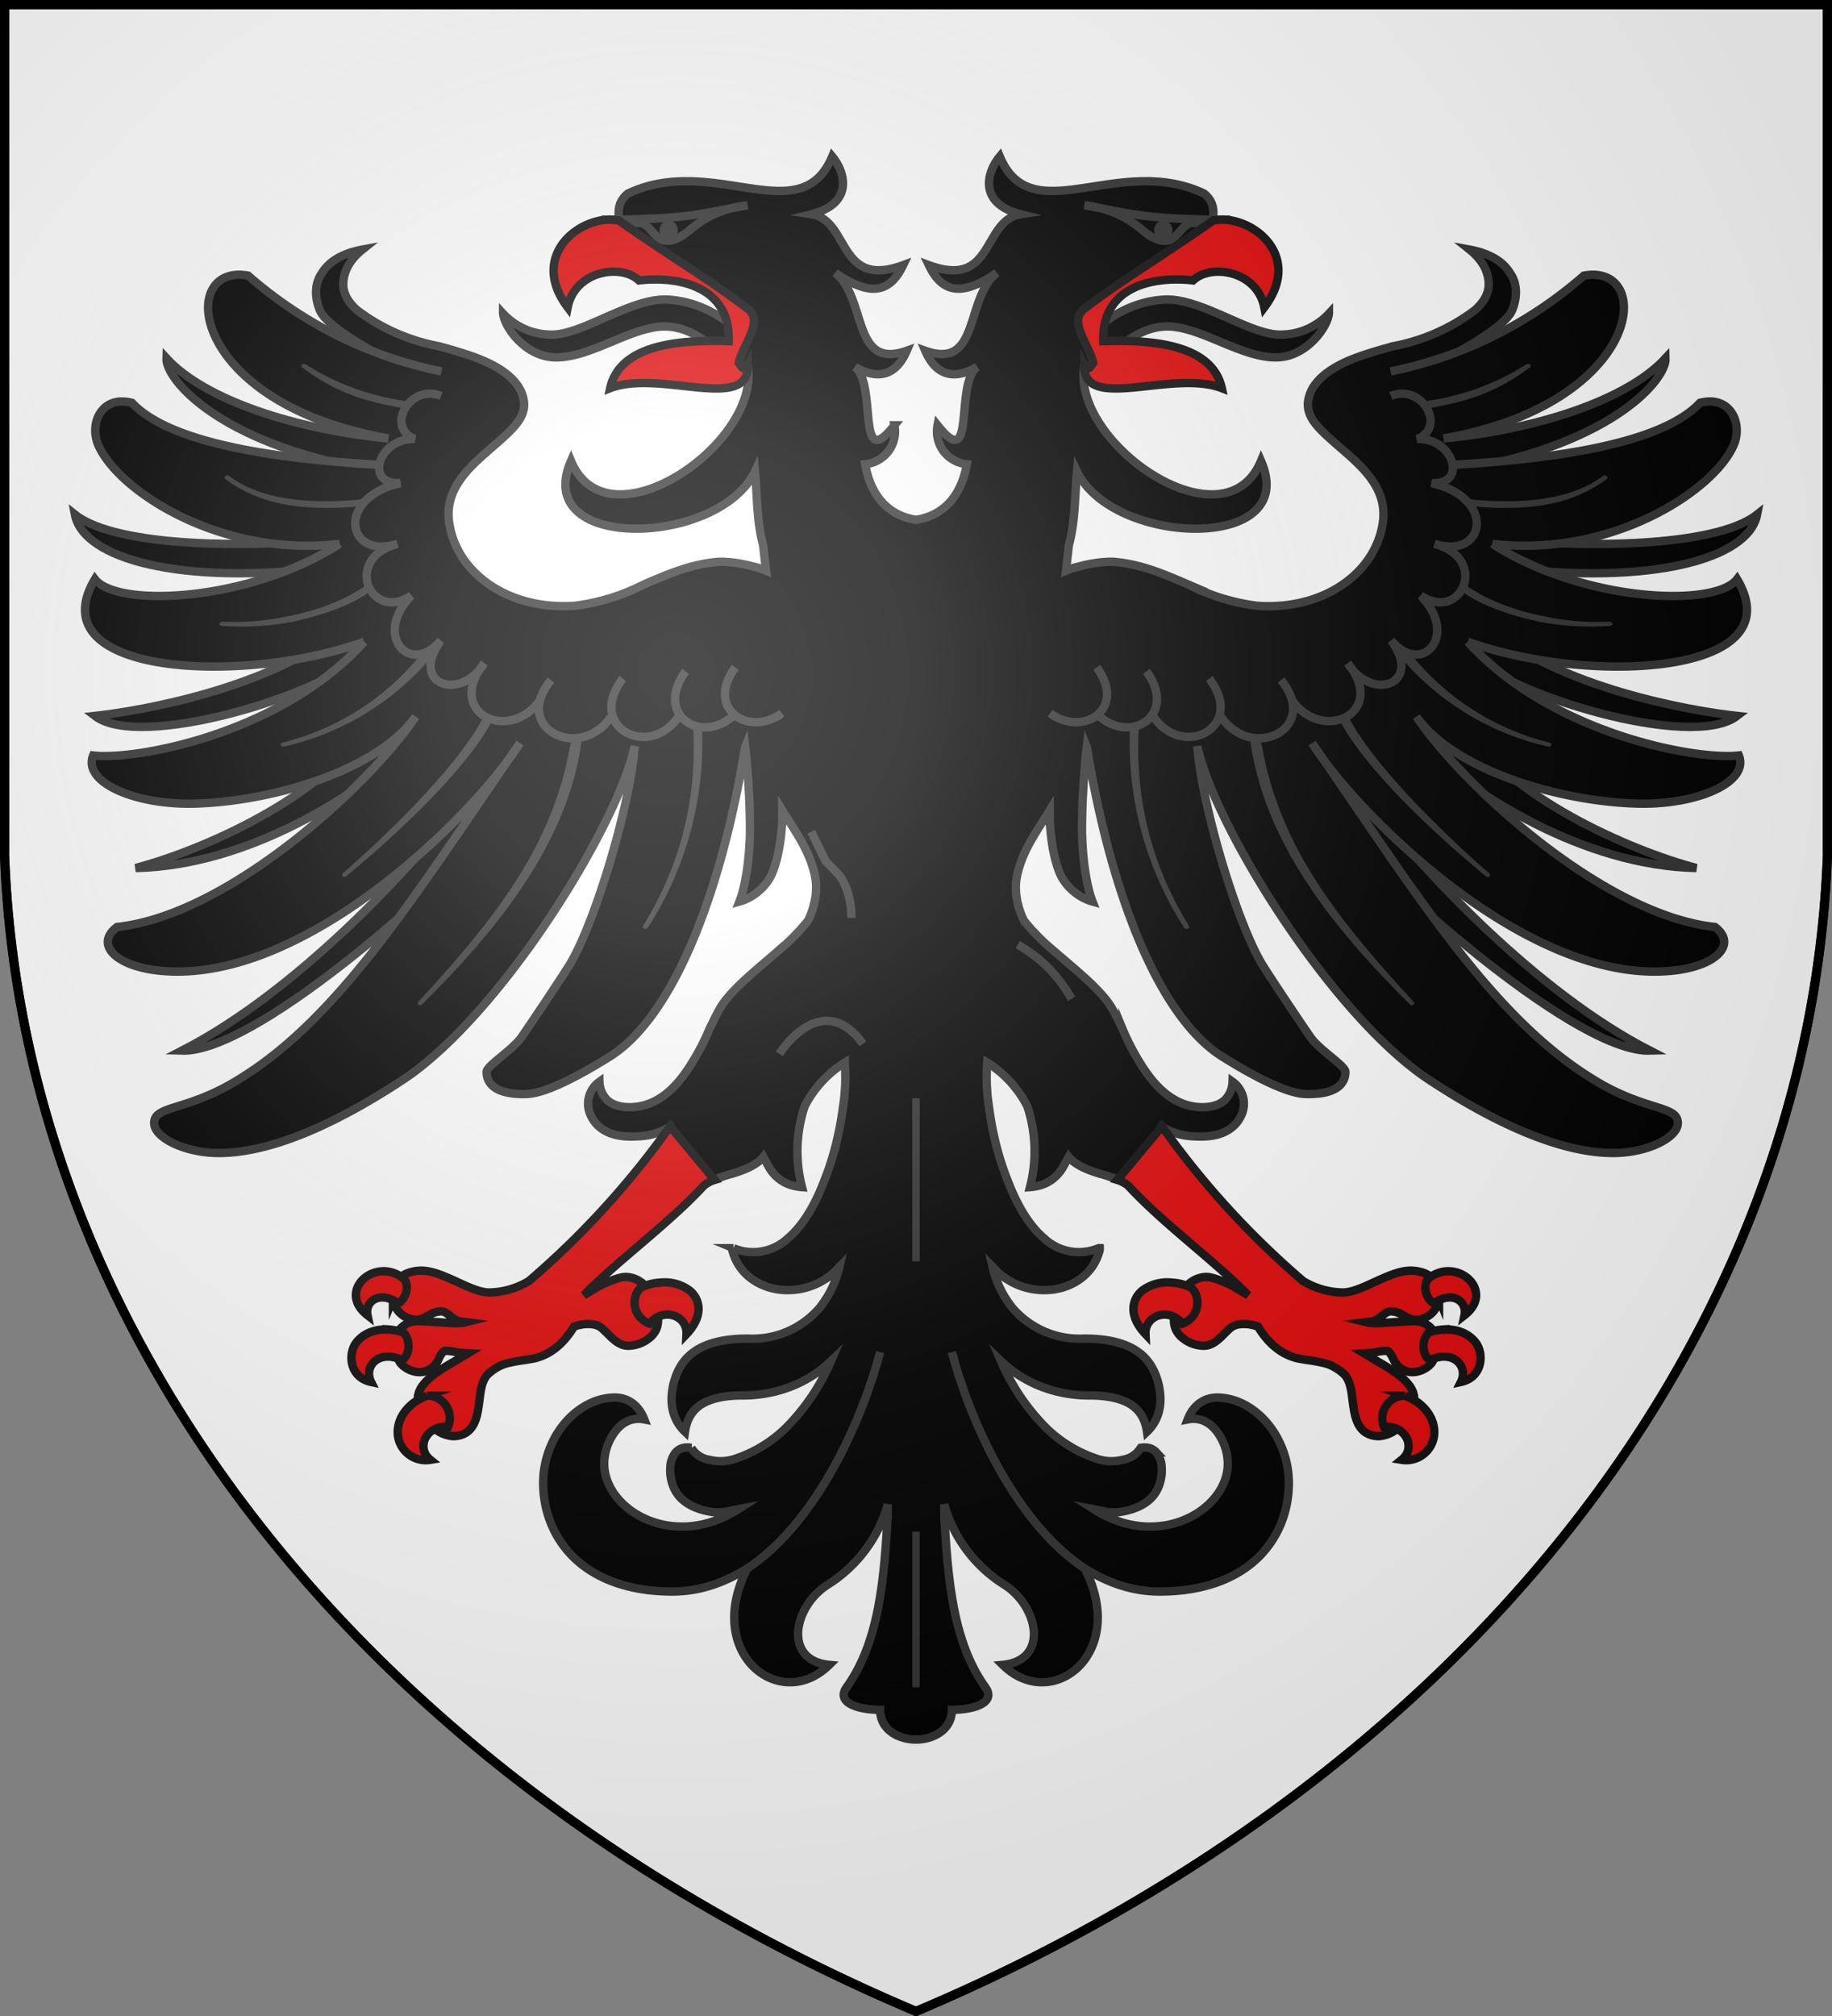
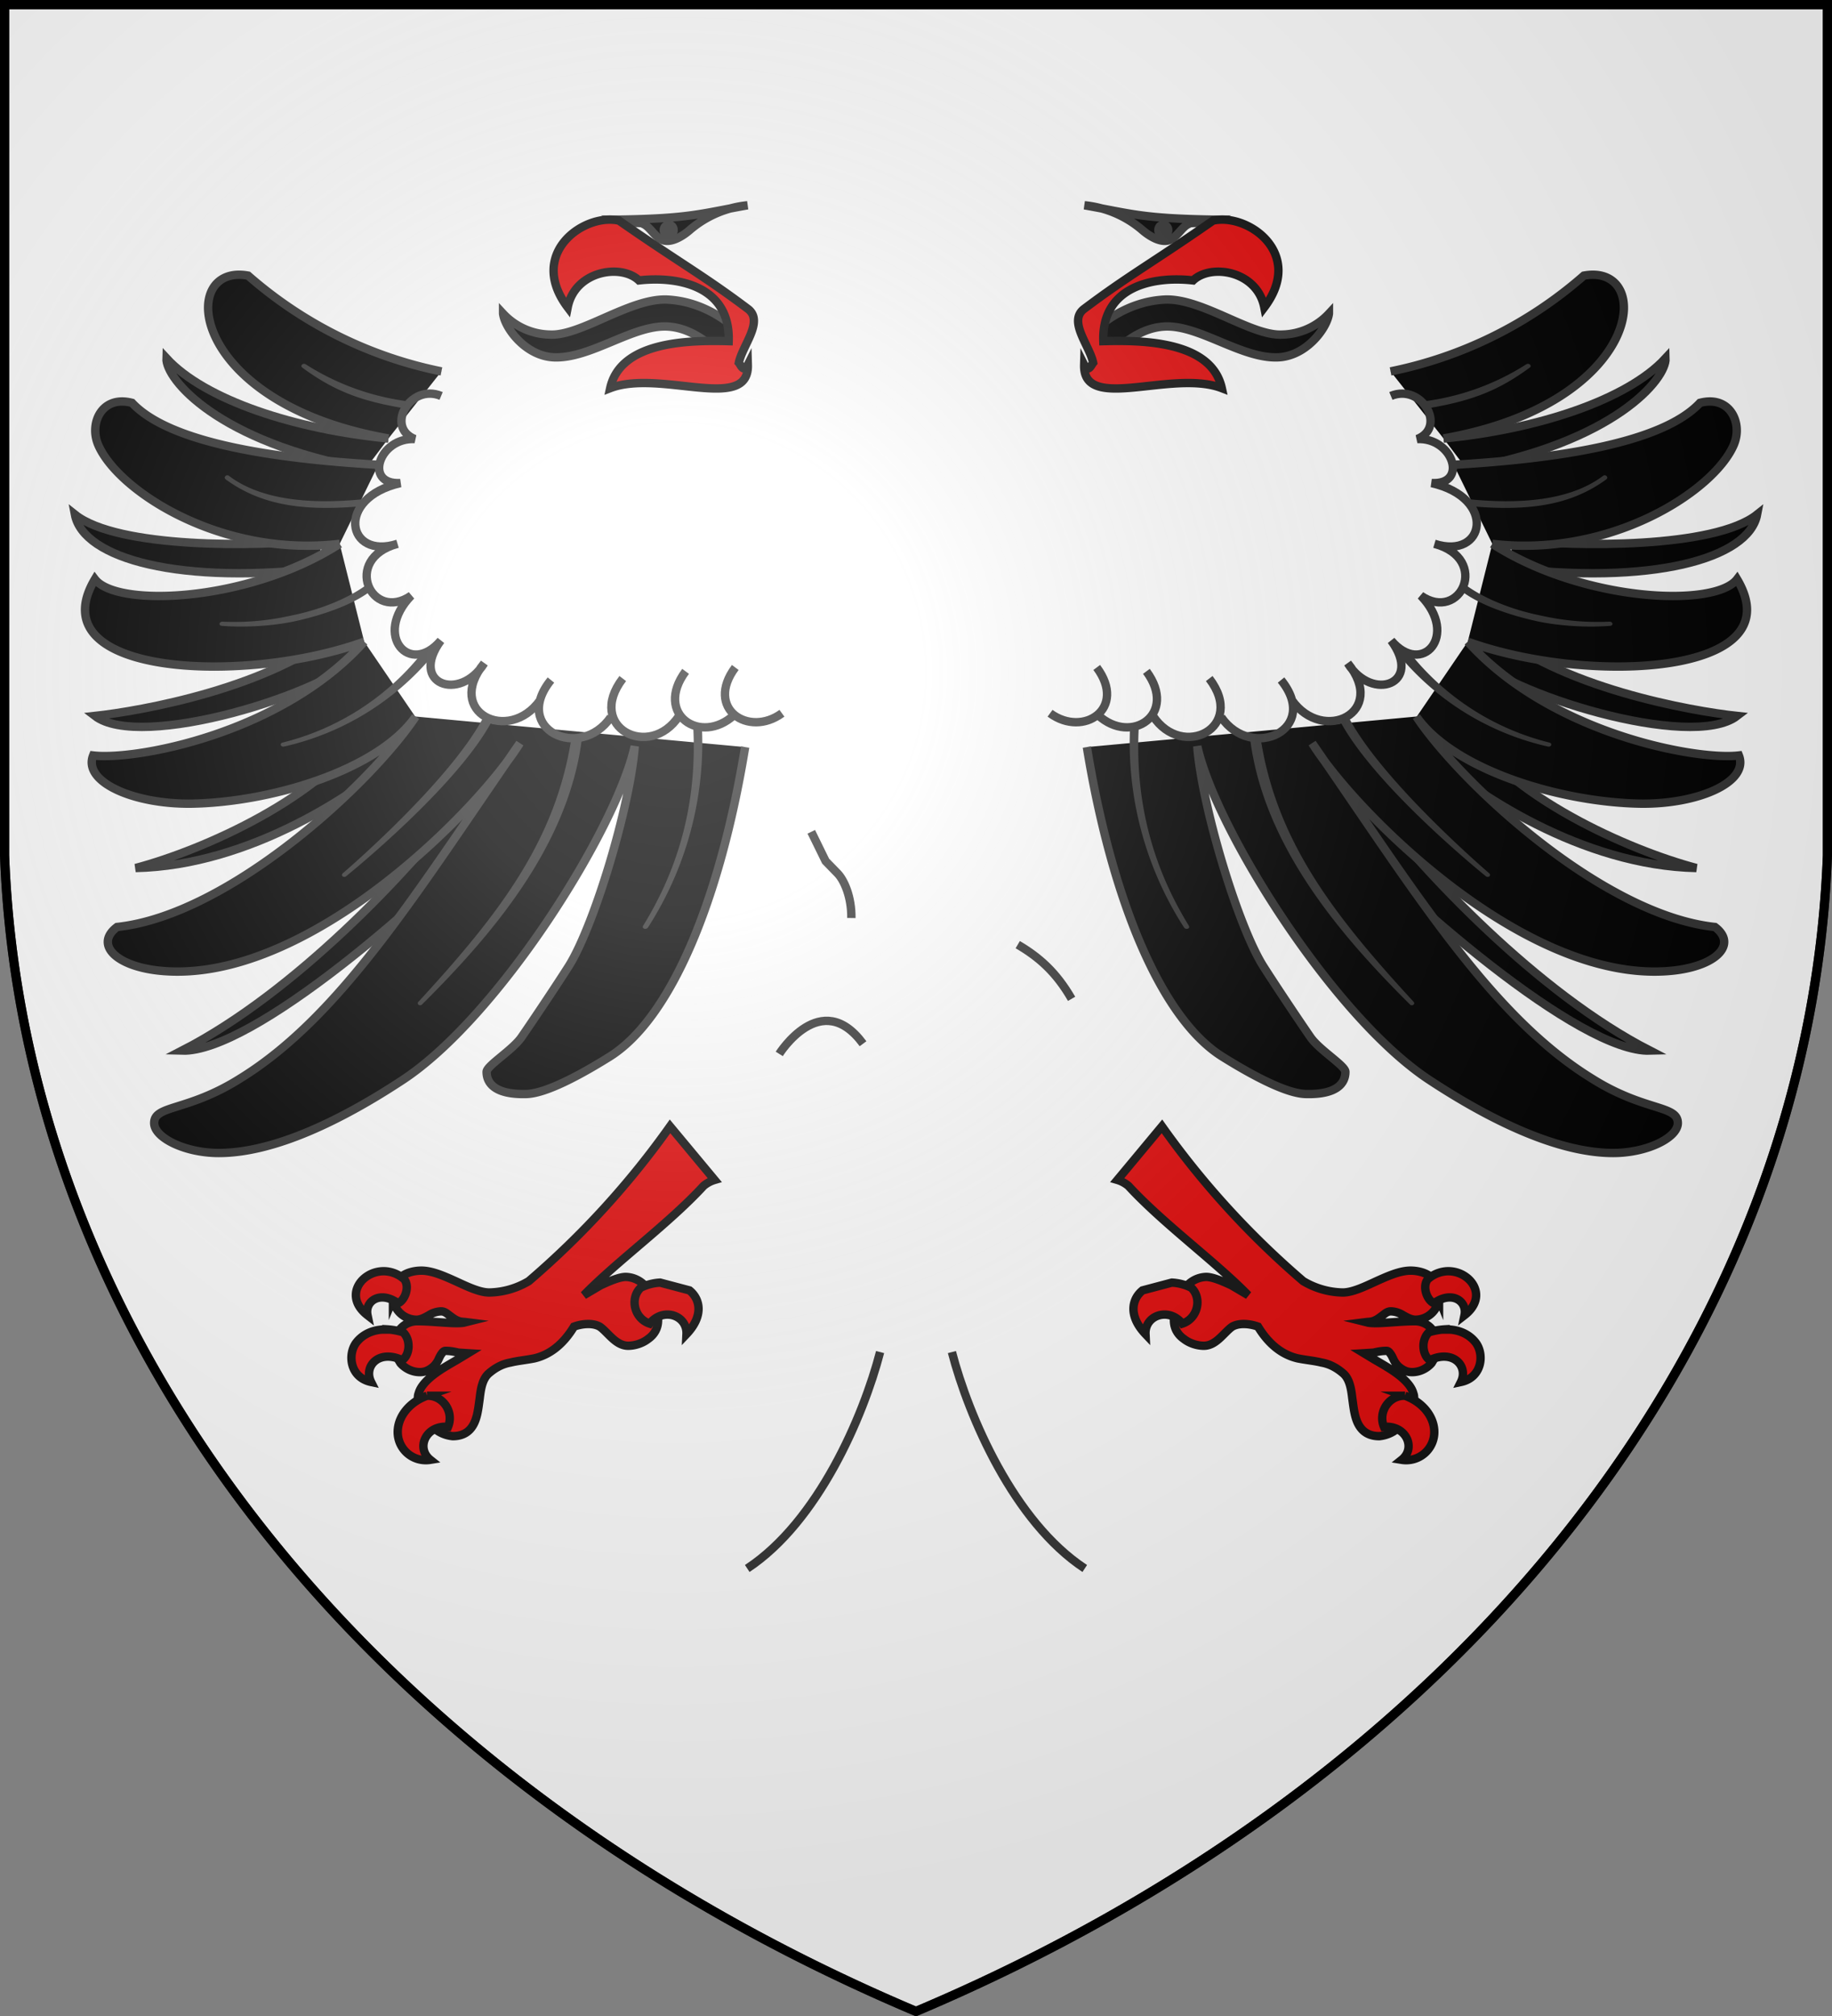
<svg xmlns="http://www.w3.org/2000/svg" xmlns:xlink="http://www.w3.org/1999/xlink" width="600" height="660" fill="#fff" stroke="#333" stroke-width="3">
  <rect width="100%" height="100%" fill="#808080" stroke="none" />
  <radialGradient id="c" cx="221" cy="226" r="300" gradientTransform="matrix(1.35 0 0 1.35 -77 -85)" gradientUnits="userSpaceOnUse">
    <stop offset="0" stop-color="#fff" stop-opacity=".3" />
    <stop offset=".2" stop-color="#fff" stop-opacity=".25" />
    <stop offset=".6" stop-color="#666" stop-opacity=".13" />
    <stop offset="1" stop-opacity=".13" />
  </radialGradient>
  <path id="b" d="M1.5 1.5h597V280A570 445 0 0 1 300 658.5 570 445 0 0 1 1.5 280Z" />
  <g fill="#000" stroke-width="2.8" stroke-miterlimit="6" transform="matrix(.98 0 0 .98 6 -16)">
-     <path d="M288 587.5c-8 0-14.7-2.6-11.2-7.5 10.78-15 12.51-35.54 13.75-57.57a62.32 62.32 0 0 1 .01-3.55 46.3 46.3 0 0 1-20.06 26.82c-11.5 7.3-15 25.3.5 26.8-16.4 16.2-42-3.8-27.4-32.2-7.6 4.7-15.8 7.7-25 7.7-15.1 0-26-4.6-33-11.4-7-6.9-10.2-15.9-10.2-24.9 0-7.2 2.6-14.4 7-19.7 4.3-5.2 10.4-8.8 17-8.8 4.8 0 8.2 3.1 9.8 7.3-4.2-.8-7.4 1-9.7 4a18 18 0 0 0-3.7 10.8c0 15.4 23 29.2 44.8 15.2-2.6.5-5.2 1.3-8.2 1-3.8-.5-7.5-1.7-10.2-4-3.2-2.6-4.6-7.1-4.3-11a8.2 8.2 0 0 1 1.8-5c1.2-1.3 2.9-1.9 5.2-1.5a8.6 8.6 0 0 0 6.1 4 15 15 0 0 0 8.7-.4 44 44 0 0 0 19.3-12.9 71.8 71.8 0 0 0 12.6-19.7c-7.6 7.3-18 11.5-29.6 11.5-6.5 0-11.2 1.2-14.2 3.3-3 2.1-4.5 5.2-5 8.8-3.8-3.6-4.8-8.3-4.4-12.6.4-4.3 2-8.3 4-10.8 4.6-6 12.9-7.7 21.4-7.7a29.5 29.5 0 0 0 24-10.3 34 34 0 0 0 6.6-13.7c-.2.2-.4.3-.4.5a23 23 0 0 1-17 7.3c-8.1 0-16.2-4.6-18.4-13.4v-.4h.1v-.1h.1v-.1h.2a17 17 0 0 0 18.2-3.3c5.1-4.3 9.2-11.4 12.2-19.4 3.2-7.9 5.2-16.7 6.2-24.4.78-4.93.98-9.93.6-14.9a37 37 0 0 0-13.4 14.6 47.7 47.7 0 0 0-.9 27c-5.5-.4-8.9-3.1-11-6.6l-1.9-3.5c-2.4 2.9-6.7 4.5-10.7 5.7-2.3.5-6.4 2.3-8.3 2.8l-12.1-18.6c-4.5 2.5-7.3 3.3-13.3 3.3-7.6 0-11.7-3.3-13.4-7.3a9 9 0 0 1 3-11 9 9 0 0 0 2.7 6.2c1.6 1.4 4.1 2.3 7.3 2.3 9.5 0 16-6.8 20.8-14.6a77.7 77.7 0 0 0 6-11.6c1.8-3.6 3.2-6.6 4.5-8.4 4.2-5.9 11.8-11.8 18.4-17.6a68.4 68.4 0 0 0 10-10.1c1.6-3.2 2.6-6.9 2.7-10.3.2-3.3-.7-6.6-1.8-9.6-2.2-6-5.8-11-9.5-17v3.7c-.4 6.3-1.3 12.3-3.3 17.2-2 4.8-6.6 8.4-11 9.6 2-5 3.7-15.5 3.5-26.5-.1-8.4-.7-17.4-1.6-25.1-8.5 20.5-17.1-3-40.1-.9-66.6 6-169.1-24-76.9-120 1.6-1.7 3.1-3.4 4.9-5-8-3.6-27.8-14-30.1-20.2-1.7-4.3-1.7-8.8.8-12.3 2.2-3.6 6.5-6.5 13.5-7.8-5 4-6.3 8.2-6.4 11.3-.1 3.4 1.7 6.4 4.7 9a65.2 65.2 0 0 0 27.3 12c7.2 2 14.1 4 19.2 7 5.2 3 8.7 6.9 9.2 11.7.3 3.1-1.2 5.9-3.7 8.6-2.5 2.7-5.9 5.5-9.3 8.5-6.6 5.8-13.2 12.6-12.1 22.4 1.9 16.8 19.1 30.1 42.1 28.5a70 70 0 0 0 23-7.1c7.7-3.3 15.5-6.8 25-7.6 4-.1 8.5.7 12 1.7 1.5.3 2.7.8 3.9 1.3l-1-8.6c-2.2-7.9-2-17.4-2.7-24.6-12 25.1-74.9 27.1-61.5-3.5 12.3 29.7 64-6.3 59-32.1l-3.7 2.1c0-8.4 3.5-16.3-5.5-25.8-10.1-5.7-22.1-10.3-32.1-16.1-.1-6.1-4.7-12.5 1.3-17.4 28.6-13.6 57.7 13 68.3-12.4 4.7 5.7 6.9 15.8-7 19.3 13 2 8.7 25.1 30.7 17-4.7 9.9-11.7 10.1-22.7 2.6 10.7 8.5 5.5 32.5 23.9 26-4 9.3-10.7 9.3-17.3 5.4 7.6 5.9.2 36 13.2 19.5a11 11 0 0 1-9.8 13c1.6 9.1 6.5 16.9 17 18.6 10.5-1.7 15.4-9.5 17-18.6a11 11 0 0 1-9.8-13c13 16.5 5.6-13.6 13.2-19.5-6.6 3.9-13.3 3.9-17.3-5.4 18.4 6.5 13.2-17.5 23.9-26-11 7.5-18 7.3-22.7-2.6 22 8.1 17.7-15 30.7-17-13.9-3.5-11.7-13.6-7-19.3 10.6 25.4 39.7-1.2 68.3 12.4 6 4.9 1.4 11.3 1.3 17.4-10 5.8-22 10.4-32.1 16.1-9 9.5-5.5 17.4-5.5 25.8l-3.7-2.1c-5 25.8 46.7 61.8 59 32.1 13.4 30.6-49.5 28.6-61.5 3.5-.7 7.2-.5 16.7-2.7 24.6l-1 8.6c1.2-.5 2.4-1 3.9-1.3 3.5-1 8-1.8 12-1.7 9.5.8 17.3 4.3 25 7.6a70 70 0 0 0 23 7.1c23 1.6 40.2-11.7 42.1-28.5 1.1-9.8-5.5-16.6-12.1-22.4-3.4-3-6.8-5.8-9.3-8.5-2.5-2.7-4-5.5-3.7-8.6.5-4.8 4-8.7 9.2-11.7 5.1-3 12-5 19.2-7a65.2 65.2 0 0 0 27.3-12c3-2.6 4.8-5.6 4.7-9-.1-3.1-1.4-7.3-6.4-11.3 7 1.3 11.3 4.2 13.5 7.8 2.5 3.5 2.5 8 .8 12.3-2.3 6.2-22.1 16.6-30.1 20.2 1.8 1.6 3.3 3.3 4.9 5 92.2 96-10.3 126-76.9 120-23-2.1-31.6 21.4-40.1.9-.9 7.7-1.5 16.7-1.6 25.1-.2 11 1.5 21.5 3.5 26.5-4.4-1.2-9-4.8-11-9.6-2-4.9-2.9-10.9-3.3-17.2V287c-3.7 6-7.3 11-9.5 17-1.1 3-2 6.3-1.8 9.6.1 3.4 1.1 7.1 2.7 10.3a68.4 68.4 0 0 0 10 10.1c6.6 5.8 14.2 11.7 18.4 17.6 1.3 1.8 2.7 4.8 4.5 8.4a77.7 77.7 0 0 0 6 11.6c4.8 7.8 11.3 14.6 20.8 14.6 3.2 0 5.7-.9 7.3-2.3a9 9 0 0 0 2.7-6.2 9 9 0 0 1 3 11c-1.7 4-5.8 7.3-13.4 7.3-6 0-8.8-.8-13.3-3.3L370 411.3c-1.9-.5-6-2.3-8.3-2.8-4-1.2-8.3-2.8-10.7-5.7l-1.9 3.5c-2.1 3.5-5.5 6.2-11 6.6 2.3-8.9 2-18.27-.9-27a37 37 0 0 0-13.4-14.6c-.38 4.97-.18 9.97.6 14.9 1 7.7 3 16.5 6.2 24.4 3 8 7.1 15.1 12.2 19.4a17 17 0 0 0 18.2 3.3h.2v.1h.1v.1h.1v.4c-2.2 8.8-10.3 13.4-18.4 13.4a23 23 0 0 1-17-7.3c0-.2-.2-.3-.4-.5a34 34 0 0 0 6.6 13.7 29.5 29.5 0 0 0 24 10.3c8.5 0 16.8 1.7 21.4 7.7 2 2.5 3.6 6.5 4 10.8.4 4.3-.6 9-4.4 12.6-.5-3.6-2-6.7-5-8.8-3-2.1-7.7-3.3-14.2-3.3-11.6 0-22-4.2-29.6-11.5a71.8 71.8 0 0 0 12.6 19.7 44 44 0 0 0 19.3 12.9 15 15 0 0 0 8.7.4 8.6 8.6 0 0 0 6.1-4c2.3-.4 4 .2 5.2 1.5a8.2 8.2 0 0 1 1.8 5c.3 3.9-1.1 8.4-4.3 11-2.7 2.3-6.4 3.5-10.2 4-3 .3-5.6-.5-8.2-1 21.8 14 44.8.2 44.8-15.2a18 18 0 0 0-3.7-10.8c-2.3-3-5.5-4.8-9.7-4 1.6-4.2 5-7.3 9.8-7.3 6.6 0 12.7 3.6 17 8.8 4.4 5.3 7 12.5 7 19.7 0 9-3.2 18-10.2 24.9-7 6.8-17.9 11.4-33 11.4-9.2 0-17.4-3-25-7.7 14.6 28.4-11 48.4-27.4 32.2 15.5-1.5 12-19.5.5-26.8a46.3 46.3 0 0 1-20.06-26.82c.03 1.14.04 2.32 0 3.55 1.25 22.03 2.98 42.57 13.76 57.57 3.5 4.9-3.2 7.5-11.2 7.5 0 4.39-2.7 7.35-6.27 8.84-1.77.74-3.75 1.1-5.73 1.1-1.98 0-3.96-.37-5.73-1.1-3.58-1.49-6.27-4.45-6.27-8.84Z" />
    <g id="a">
      <path d="M123.7 162.8c-31.1-3-61.3-12.8-74.2-26.8-.3 6.9 17 28 66.5 37m-16.6 23.7c-19.4 2.3-66.2 2.9-80.5-8.5C21.7 203 54 212 103.7 205.9m43.6 79.5c-16.6 21.6-54.6 62.4-92.6 81.9 23.3.7 81.5-49.5 110.9-81.1m-48.7-27.5c-15.1 23.8-54.7 41.5-77.7 47.6 38-.8 74.3-24.7 91.4-40.3M109 225.4c-23.6 20.8-68.6 28.5-83.4 30.1 15.2 11.7 77.1-7.2 90.4-21.2" />
      <path d="M132.8 255.7C118 277.9 70.6 322 33 326c-8.4 6.3 1 14.9 20.2 14.9 47.2 0 100.8-54.4 114.4-76.3C133.4 314 108 355.8 74 376.7c-17.5 11-28.6 8.7-28.6 14.8 0 4.9 10.3 10 21.6 10 18.6 0 41.3-11.1 61.6-24.5 32.2-21.3 71.4-84 77.4-111.4-1.6 20.4-13.6 60-22 73.4-4 6.3-12.1 18.4-15.7 23.6-2.9 4.4-11.8 9.7-11.8 11.8 0 4 3.1 7.6 13 7.4 5.4 0 15-4.3 28-12.4 20.5-12.7 37-52.2 45.4-103.5M141.4 140.4a140 140 0 0 1-64.6-32C53 104 56.6 151 123.7 162.8m-3.4 8.8c-33.8-2-69.5-7-82.3-20.7-10-2.6-14.3 6.6-11.4 13.8 6.4 15.5 41.1 38 80.8 33.3m0 0c-30.4 19.5-74.5 21.4-81.8 11.8-19.2 32.2 49.6 35.5 90 20.9m0 0c-27.6 30.7-76.4 39.7-90.6 38-3.5 8.8 13.4 16.3 32.7 16.1 26.9-.4 62.6-11.3 75-29M162 121.1a22 22 0 0 0 15.7 7c10.3.5 26.7-12.2 39.1-11.7 10.2.5 18.2 5.5 23.2 10l-2 12.5c-3-4-10.7-13-21.2-13.5-11.5-.5-25.6 10.8-37.8 10.3-9.5-.4-16.4-9.8-17-14.6Zm38.8-31.4c23.74-.39 27.2-2 42.9-4.8a35 35 0 0 0-19 8c-2.7 2.4-6.9 5-9.9 3.4-2.3-1.2-3.8-4.2-5.8-5.1-1.1-.9-4.5.3-8.2-1.5Z" />
      <g fill="#e20909" stroke="#111">
        <path d="M200.6 90c-11.6-2.5-30.6 11-17 29 2.4-12.2 17.8-14.7 23.8-9 13.2-1.5 30.6 1.9 30 20.3-13.9-.4-36.2.2-39.6 15.7 16.7-6.4 46.5 8.4 46-7.8-1.4 2.8-2.4 0-3-.7 1.2-5.8 8.5-13.9 3-18-14.9-11.2-23-15.5-43.1-29.5h-.1Zm17.2 302.6a285 285 0 0 1-47.2 51.7c-4 2.4-8.5 3.7-13.2 3.8-3.2 0-7.2-1.9-11.1-3.7-4-1.8-8-3.6-11.6-3.6-2.3 0-4.7.6-6.4 1.8l-3.1 7.6a8 8 0 0 0 7.8 7c1.6 0 2.9-.8 4.2-1.5a8 8 0 0 1 4.1-1.3c1 0 1.7.5 2.7 1.3 1 .7 2 1.6 3.4 2 .6.2 1.4.2 2.2.3l-.8.2c-3.3.5-9.8-.5-15.5-.5a7.4 7.4 0 0 0-6 3l-.8 9 1.2 2c1.4 1.6 3.7 3 6.5 3 1.7 0 2.8-.6 3.8-1.3 1-.7 1.7-1.6 2.2-2.5.5-1 .8-1.8 1.3-2.4.4-.6.8-.9 1.3-.9 1.6 0 3 .3 4.3.6l3.2.2-3.3 2c-3.1 1.8-6.1 3.5-8.5 5.4-2.5 2-4.2 4-4.7 6-.3.7-.3 1.5-.2 2.2l5.6 9.6c1.4 1.3 3.7 2.3 6 2.5 2.3 0 4.6-.7 6.2-2.8 2-2.6 2.3-6.4 2.8-9.9.4-3.5 1-6.7 3.3-8.5 2.4-2 4.7-3 7-3.4 2.4-.6 5-.8 8-1.4 5-1.2 9.5-4.5 13.2-10.6 2.5-.9 6.1-1.4 8.6 0 1.2.8 2.5 2.3 4 3.7 1.5 1.4 3.3 2.7 5.5 2.7s4.8-.8 6.7-2.3c2-1.4 3.3-3.5 3.3-6.2v-1.2l-4.4-10.4a9.1 9.1 0 0 0-6.4-2.9c-2 0-5.2 1.3-8.4 2.8L189 449c11-11.3 28.4-23.9 40-36.5.7-.6 2-1.5 3.7-2l-14.9-17.9Z" />
-         <path d="M121.7 441c-7.3.3-13 8.5-5 14.7-1-4.8 4.3-8.3 10.2-4 2.3-1 4-5.5 2.1-8-2.2-2-5-2.8-7.3-2.7Zm92.8 3.8c-2.2.1-4.5.7-6.5 1.7-3.7 3.5-2.2 10.3 3 12 4.5-5.6 12.6-2.8 12.3 3.5 5.7-6 4.7-11.6 1-14.6a14 14 0 0 0-9.8-2.6ZM123 460.5h-1.6c-3.6.3-6.6 1.9-8.5 4.4-2.9 3.9-2.1 11.6 5 13.1-2.6-5.2 2.5-11 10.4-7.3 2.5-1.7 3-6.7.3-9.3-1.9-.6-3.8-.9-5.6-1Zm13.6 22.1c-5.7 2-9.6 6.7-9.8 11.7a9.4 9.4 0 0 0 10.9 9.7c-5-4-1.4-11.7 5.9-11 2.1-5-1.7-10.6-7-10.4Z" />
+         <path d="M121.7 441c-7.3.3-13 8.5-5 14.7-1-4.8 4.3-8.3 10.2-4 2.3-1 4-5.5 2.1-8-2.2-2-5-2.8-7.3-2.7Zm92.8 3.8c-2.2.1-4.5.7-6.5 1.7-3.7 3.5-2.2 10.3 3 12 4.5-5.6 12.6-2.8 12.3 3.5 5.7-6 4.7-11.6 1-14.6ZM123 460.5h-1.6c-3.6.3-6.6 1.9-8.5 4.4-2.9 3.9-2.1 11.6 5 13.1-2.6-5.2 2.5-11 10.4-7.3 2.5-1.7 3-6.7.3-9.3-1.9-.6-3.8-.9-5.6-1Zm13.6 22.1c-5.7 2-9.6 6.7-9.8 11.7a9.4 9.4 0 0 0 10.9 9.7c-5-4-1.4-11.7 5.9-11 2.1-5-1.7-10.6-7-10.4Z" />
      </g>
      <g fill="#333">
        <path d="M219 93.2c0 1-.7 1.8-1.6 1.8-.9 0-1.7-.8-1.7-1.8s.8-1.8 1.7-1.8c.9 0 1.6.8 1.6 1.8Z" />
        <path stroke="none" d="M95 139.2c11 8.1 20.3 11.3 35 13.7l2-2.3A83 83 0 0 1 96 138c-1-.5-2 .6-1 1.2Zm-25.8 37.2c11 8 24.2 11 45.8 9l3-2.6c-21.2 2.5-37.4.2-47.6-7.5-.9-.7-1.9.6-1.2 1Zm47.8 34.8c-6.7 5.2-16.8 9-26 10.8a85 85 0 0 1-22.7 2c-1.3 0-1.4 1.3-.3 1.4 5 .4 14.3.5 23.8-1.4 9.4-2 20-5.6 26-10.3l-.8-2.5Zm21.3 22.8-3.5.6a86 86 0 0 1-46.5 29.8c-1.1.3-.6 1.6.6 1.3a90.7 90.7 0 0 0 49.6-30.4l-.2-1.3Zm17.6 21c-10.9 21.8-47.4 53-47.4 53-1 .9.4 1.7 1.1 1 0 0 38.3-30.8 49.3-53l-3-1Zm69.6 3.3c1.5 25-4.3 47.2-16.7 67.3-.5 1 1 1.4 1.6.6a113.9 113.9 0 0 0 18-68.2l-3 .3Zm-40.6 4.2c-5.2 34.4-24 59-51.2 88.5-.7.7.5 1.7 1.3.8 21.9-21.8 49-52.3 53.4-89.2h-3.5Z" />
      </g>
      <path fill="none" d="M243.6 540.3c23.7-15.6 38.8-50.8 44.4-72.3m-48.4-228.7c-10.2 13.7 4.4 23.5 15.6 15.3m-32.2-14c-10.6 14.3 5 24.9 16.2 14.6M202 243c-12.5 16.3 9 27.4 18.8 12.5m-42.8-12c-13.3 16.4 9.7 27.3 20 12.4m-56.7-107.3c-10.3-4.3-18.8 10.4-8.8 14.4-12-.6-17.2 15.4-4.8 14.7-22 5-17.9 25.8-1 20.3-18.7 5-8.7 26.5 4.6 17.3-12.9 13.3-.4 27.2 9.9 15-10.7 14.5 6.3 20.7 14.5 7.6-13.4 16.4 8.2 27.1 18.7 12.3" />
    </g>
    <use xlink:href="#a" transform="scale(-1 1)" x="-600" />
    <path fill="none" d="m265 294.2 4.8 9.8 3.9 4c2.3 2.3 4.8 8 4.7 15m-24.1 45.4s14-22.4 28-3.4m51.7-33.1c7 4.1 12.8 9.1 18 18.1" />
-     <path fill="#333" d="M298.75 383.2h2.5v54.5h-2.5zm0 144.8h2.5v52h-2.5z" stroke="none" />
  </g>
  <use xlink:href="#b" fill="url(#c)" stroke="#000" />
</svg>